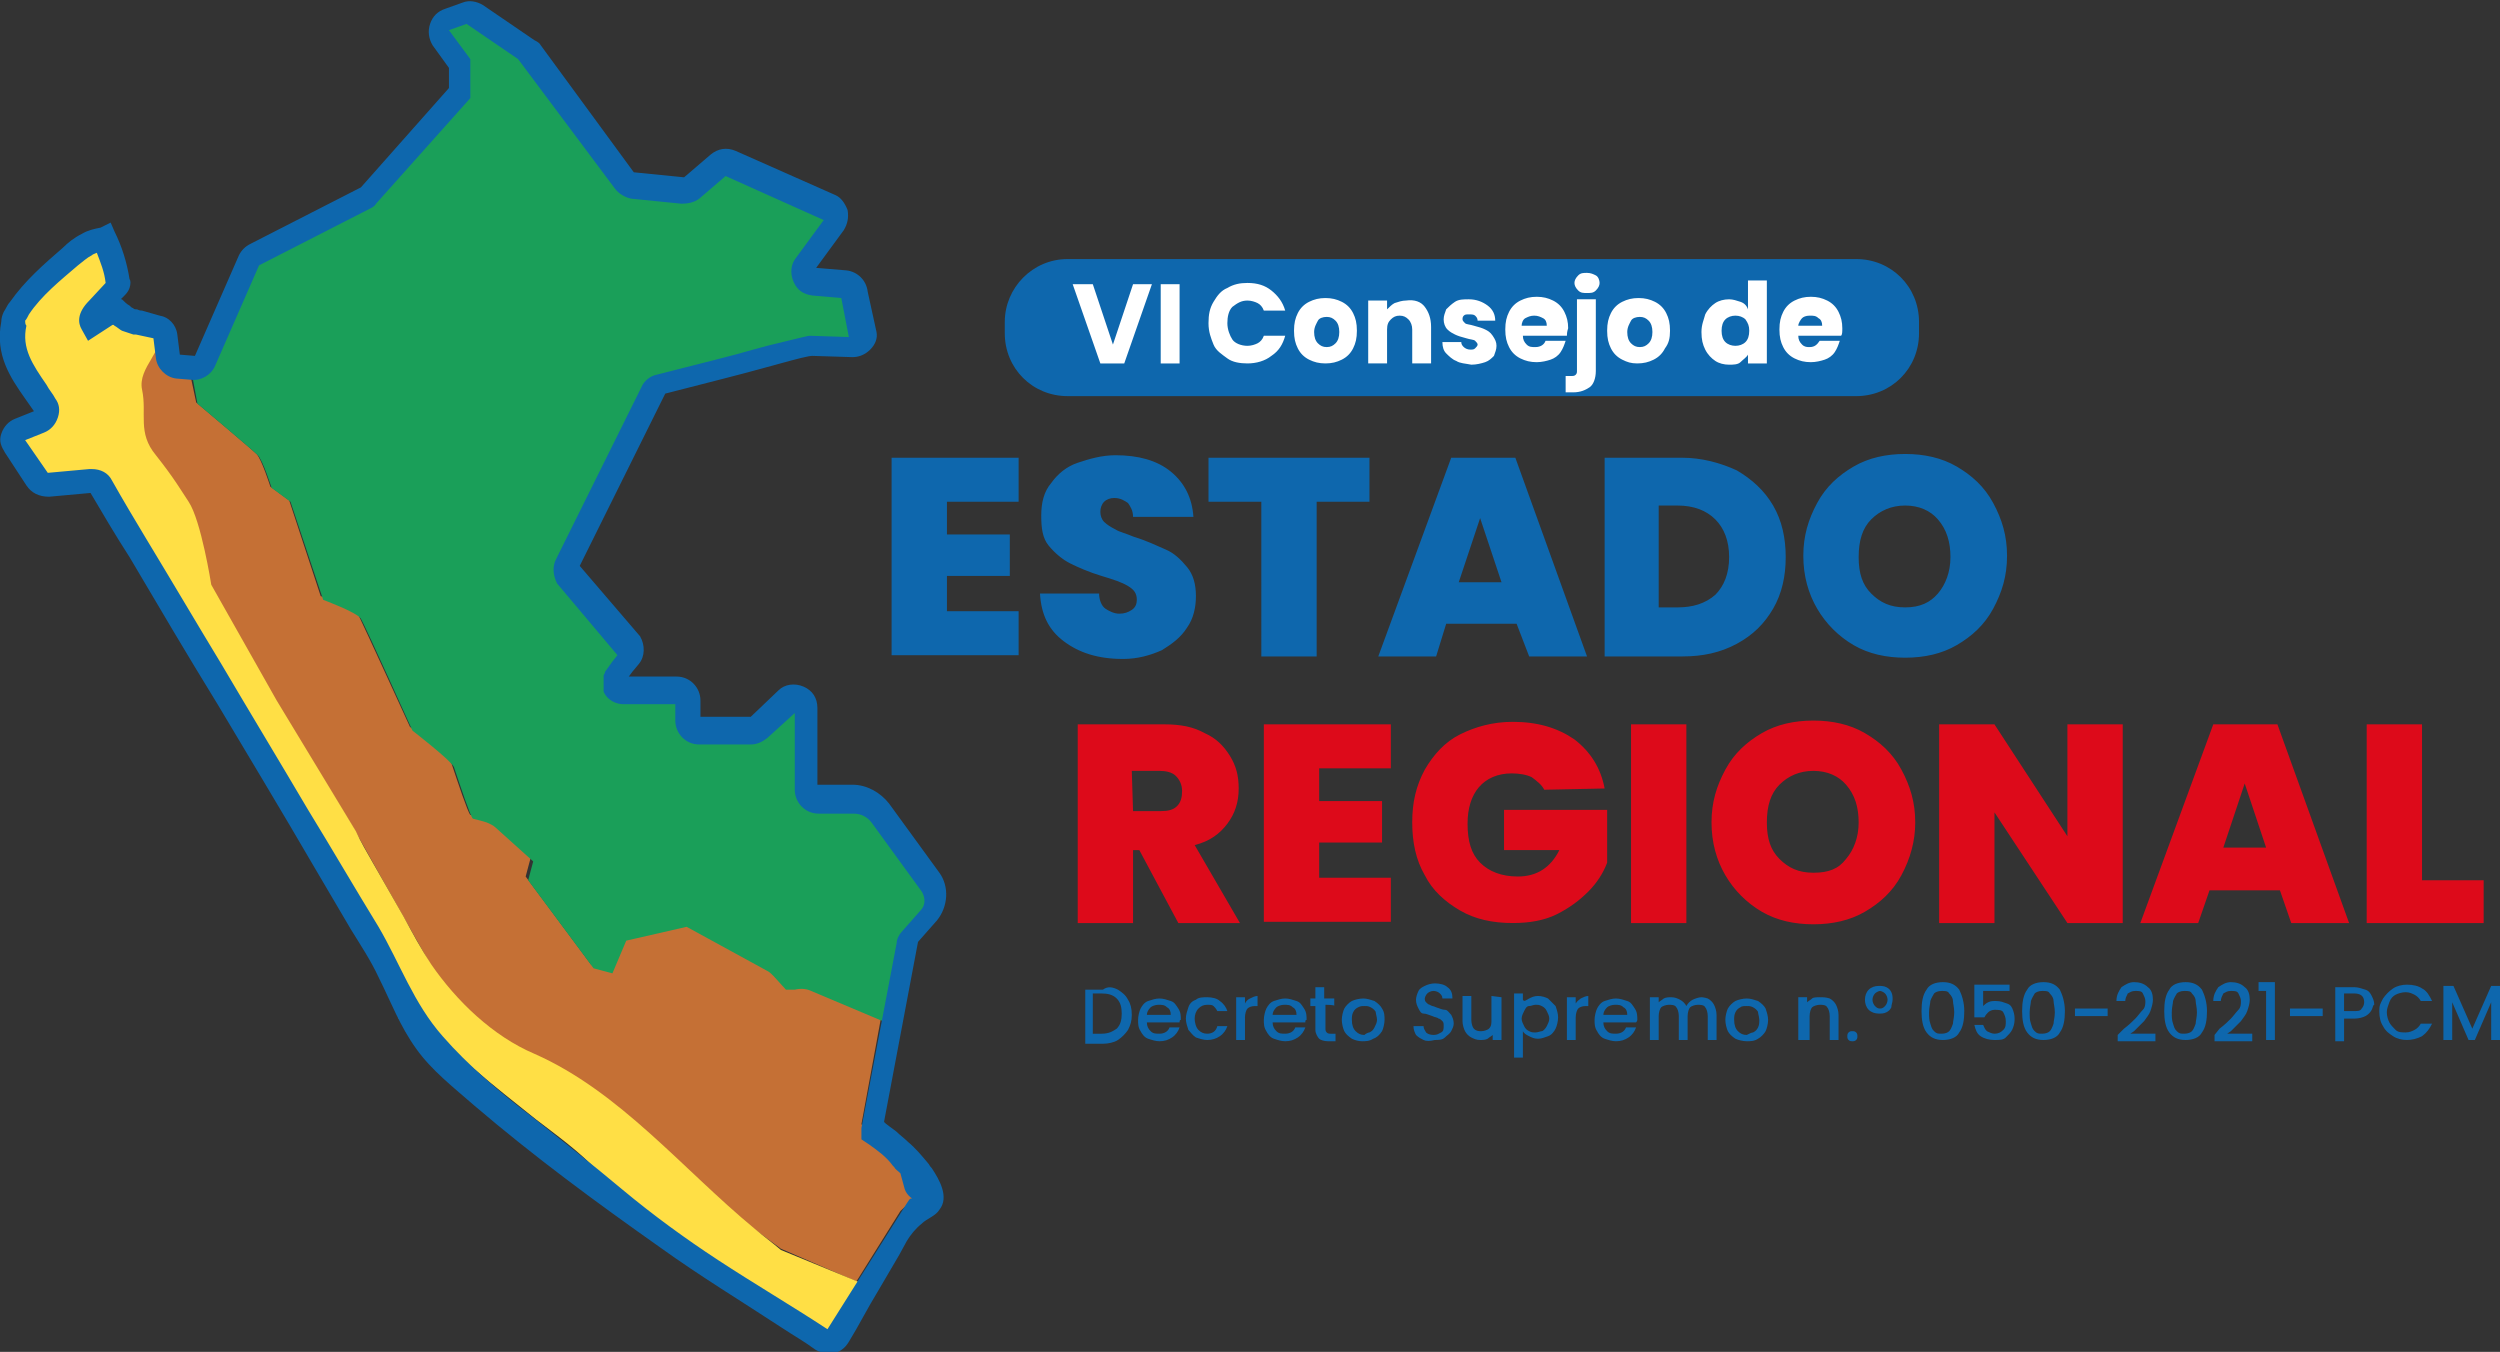
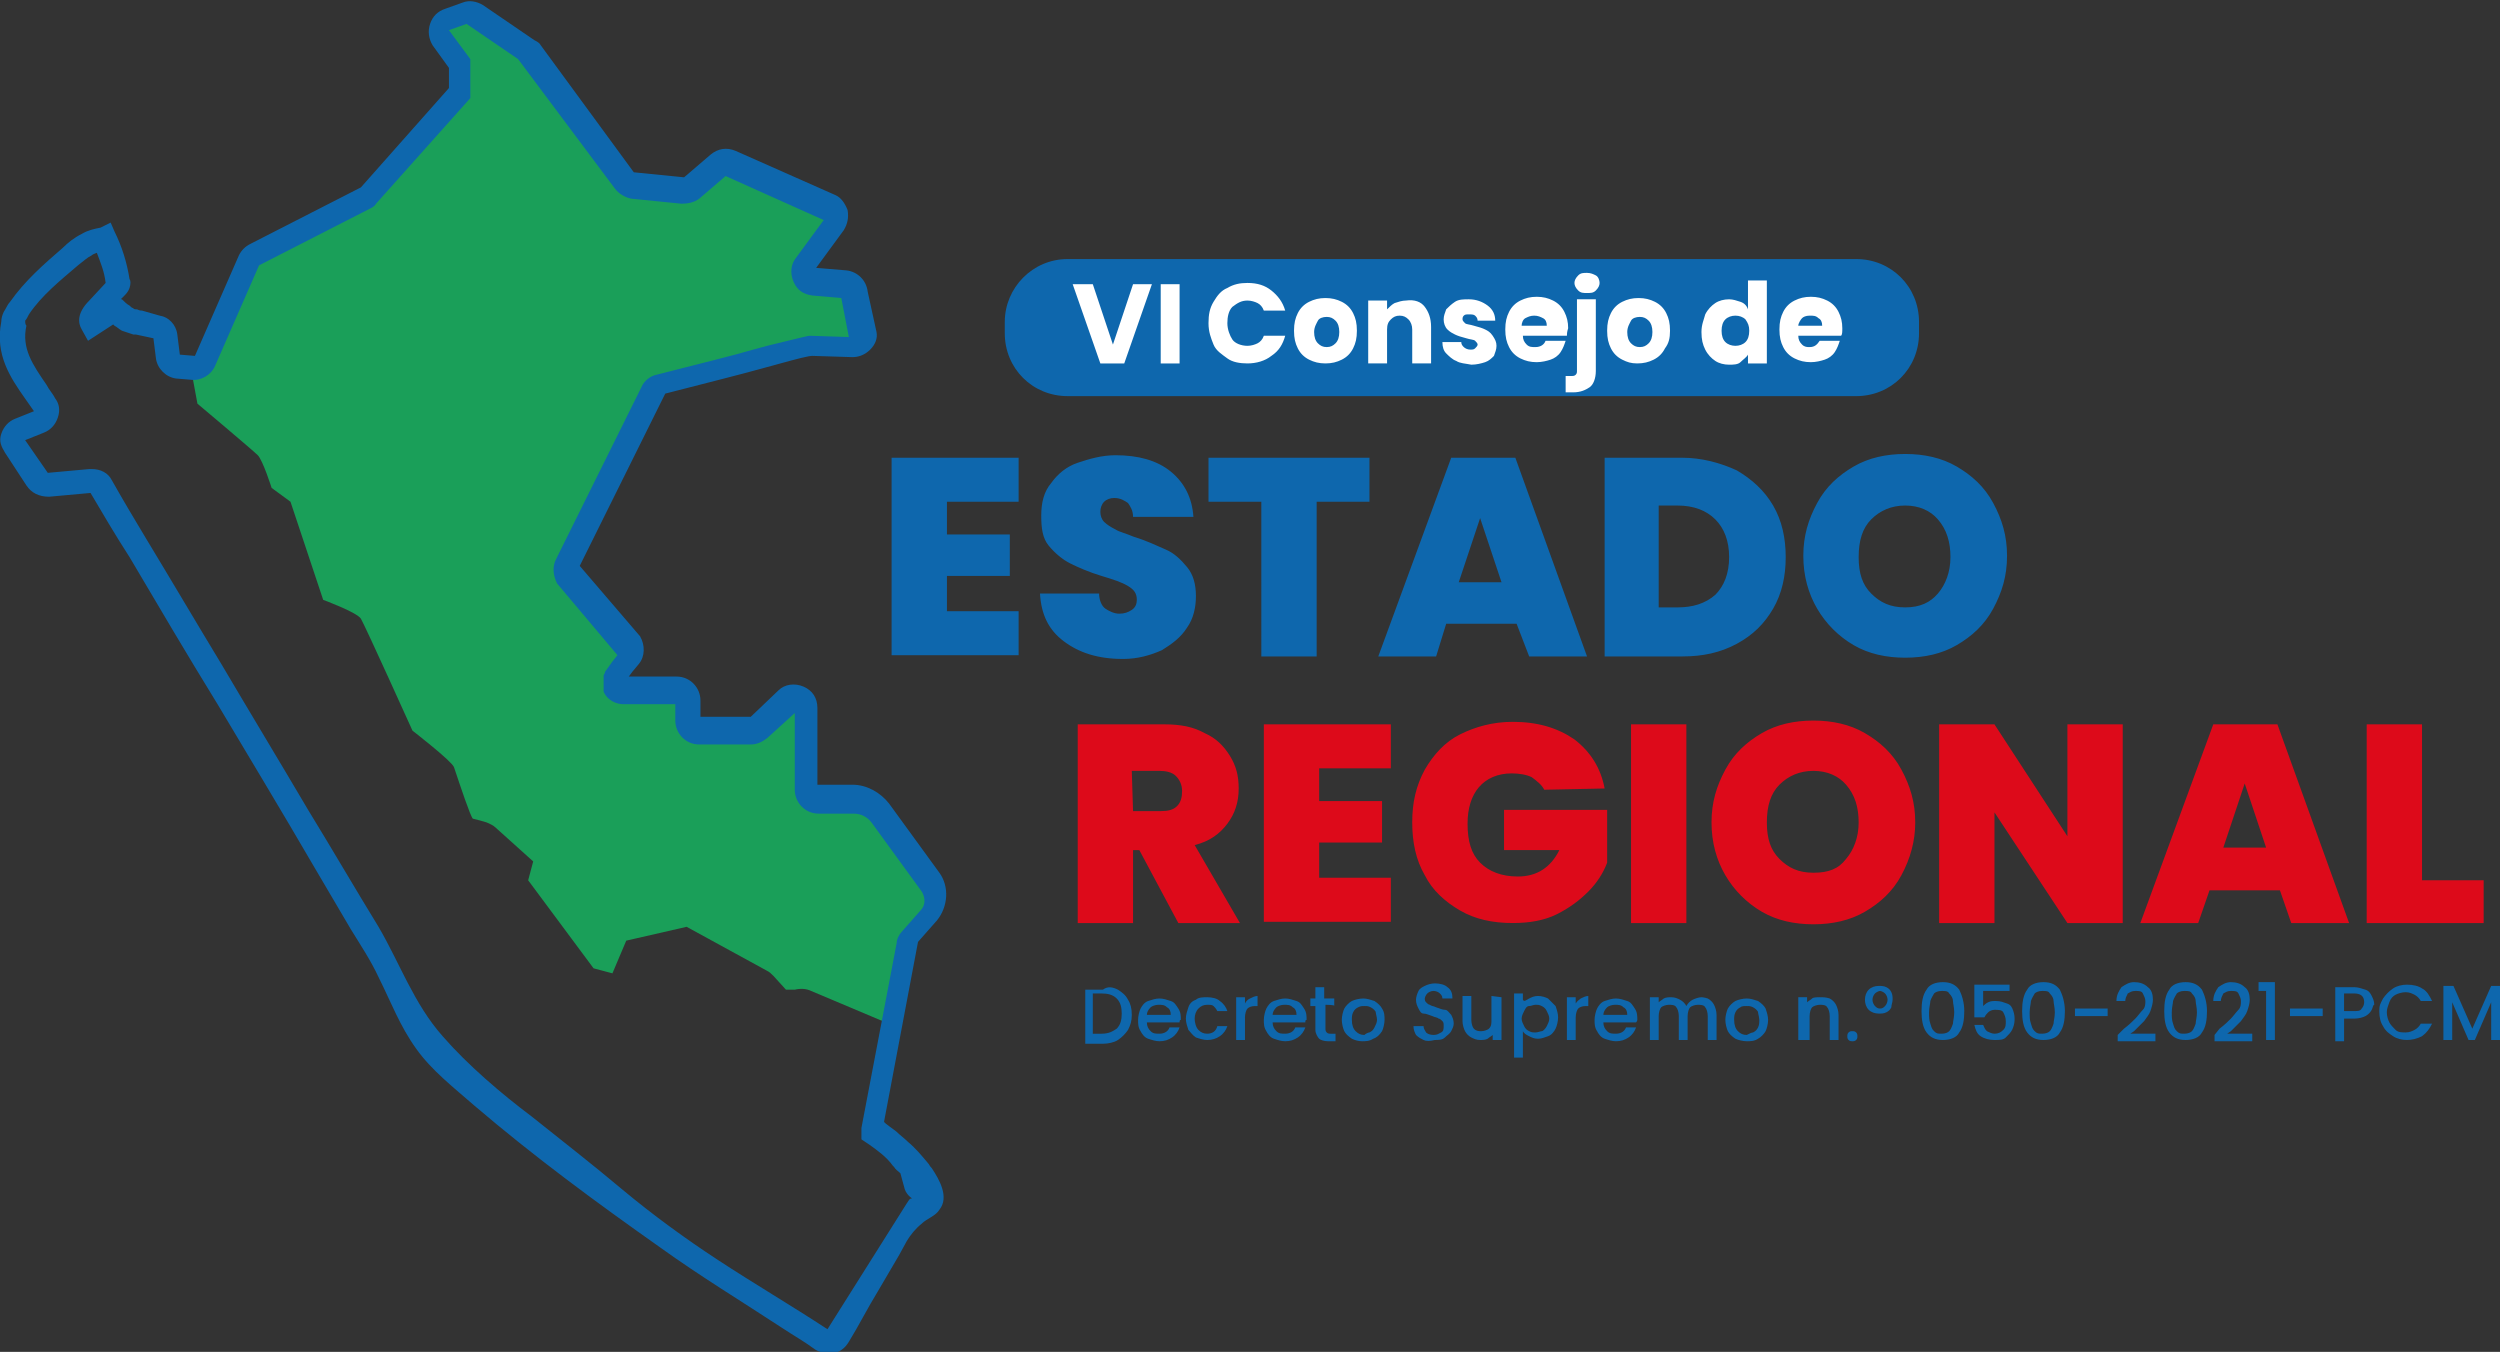
<svg xmlns="http://www.w3.org/2000/svg" version="1.1" id="Capa_1" x="0px" y="0px" viewBox="0 0 198.8 107.5" style="enable-background:new 0 0 198.8 107.5;" xml:space="preserve">
  <rect x="0" y="0" width="198.8" height="107.5" fill="#333333" stroke="none" />
  <style type="text/css">
	.st0{fill:#C57035;}
	.st1{fill:#FFDF45;}
	.st2{fill:#1A9F59;}
	.st3{fill:#0E67AD;}
	.st4{fill:#FFFFFF;}
	.st5{fill:#DD0A1A;}
</style>
  <g>
-     <path class="st0" d="M72.1,92.7l-3.6-3.3l1.6-8.7l-5.9-2.2c-0.4-0.2-0.8-0.2-1.2-0.1l-0.7,0l-1-1.1c-0.1-0.1-0.3-0.3-0.5-0.4   l-6.4-3.5l-4.8,1.1l-1.1,2.6L47,76.7l-5.2-7l0.4-1.5l-3-2.7c-0.2-0.2-0.4-0.3-0.7-0.4c-0.3-0.1-0.7-0.2-1.1-0.3   c-0.2-0.2-1-2.6-1.5-4.1c-0.2-0.5-3.3-2.9-3.3-2.9s-3.7-8.1-4.1-8.9c-0.2-0.5-3-1.5-3-1.5L23,39.8l-1.5-1.1c0,0-0.7-2.2-1.1-2.6   s-4.8-4.1-4.8-4.1l-0.7-3.3l-0.8,0.5L12.5,27c0.2,1.1-1.6,2.4-1.3,4c0.4,1.8-0.4,3.3,1.1,5.2s2,2.8,2.6,3.7c1,1.5,1.8,6.6,1.8,6.6   l5.2,9.2L28.2,66c0,0,3.7,6.6,6.2,11c0.2-0.2,0,1,0.5,1.4c1.9,1.7,2.5,2.6,4.4,4.3c0.9,0.8,3.4,1.7,4.4,2.2   c1.1,0.6,8.2,6.6,8.9,7.3c0.9,0.8,9.5,7.1,9.5,7.1l6,2.6l3.5-5.6l1.7-1.6L72.1,92.7L72.1,92.7z" />
-     <path class="st1" d="M62.1,99.4c-0.7-0.6-1.4-1.1-2.1-1.7C54.3,93,49.3,86.8,42.5,83.8c-3.3-1.4-6.2-4.2-8.2-7.1   c-0.8-1.2-1.5-2.5-2.2-3.8c-0.8-1.4-1.6-2.8-2.4-4.2c-0.5-0.9-1-1.7-1.4-2.6L22,55.7l-5.2-9.2c0,0-0.8-5.1-1.8-6.6   c-0.6-0.9-1.1-1.8-2.6-3.7c-1.5-1.8-0.7-3.3-1.1-5.2c-0.4-1.8,2-3.3,1.1-4.4L9,25.8l-1.7-0.1l2.1-4.3L8.3,19l-4.4,3L1,27l2.1,6.5   l-1.5,0.6l1.3,4l4.2,0.1l4.3,5.4l20.2,35.1l0.1,2.3c0.4-0.4,0.7-0.8,1.1-1.3c0,0.4,0,0.8,0.3,1c1.4,1.6,2.9,3,4.6,4.3   c1.6,1.4,3.3,2.7,4.9,4c1.7,1.3,3.5,2.6,4.9,4.1c0.8,0.9,1.5,1.9,2.5,2.7c-0.4,0-0.8,0-1.3,0L66,106.7l2.9-4.5L62.1,99.4L62.1,99.4   z" />
    <path class="st2" d="M15.7,32.1c0,0,4.4,3.7,4.8,4.1s1.1,2.6,1.1,2.6l1.5,1.1l2.6,7.8c0,0,2.7,1,3,1.5c0.4,0.7,4.1,8.9,4.1,8.9   s3.1,2.4,3.3,2.9c0.5,1.5,1.3,3.9,1.5,4.1c0.4,0.1,0.8,0.2,1.1,0.3c0.2,0.1,0.5,0.2,0.7,0.4l3,2.7l-0.4,1.5l5.2,7l1.5,0.4l1.1-2.6   l4.8-1.1l6.4,3.5c0.2,0.1,0.3,0.2,0.5,0.4l1,1.1l0.7,0c0.4-0.1,0.9-0.1,1.3,0.1l6.4,2.7l1.7-6.9l2.6-3.4l-6-7.7l-4.7,0l-0.3-7.3   l-1.4-0.1l-2.2,2.1l-2.9,0.4L54.8,58l0-3l-5.1-0.2L49,53.6l1-2.4L45,45.1l7.7-14.7l11.9-3.1l3.2,0.1l0.9-1l-1.5-4l-4-0.4l3.1-4.3   L66,16.4l-8.2-3.7L55,14.9l-5.3-0.2L42,4l-4.1-2.8l-2.9,0.8L36.7,5v2.5l-3.5,3.9l-4,4.4l-8.8,4.5l-4.2,9l-1,0.1L15.7,32.1   L15.7,32.1z" />
    <path class="st3" d="M73.8,92.5c-0.5-0.6-1-1.2-1.6-1.7c-0.3-0.3-0.6-0.5-0.9-0.8c-0.1-0.1-1-0.7-1-0.8l2.7-14.3l1.5-1.7   c0.9-1.1,1-2.7,0.2-3.8l-4-5.5c-0.7-0.9-1.8-1.5-2.9-1.5l-2.8,0v-6.1c0-0.8-0.4-1.4-1.1-1.7s-1.5-0.2-2,0.3L59.7,57l-4,0v-1.3   c0-1-0.8-1.9-1.9-1.9H50l0.3-0.4l0.5-0.6c0.5-0.6,0.5-1.5,0.1-2.2L46.1,45l6.8-13.7c3.5-0.9,5.9-1.5,7.7-2l1.1-0.3   c1.8-0.5,2.6-0.7,2.9-0.7l3.2,0.1c0.5,0,1-0.2,1.4-0.6c0.4-0.4,0.6-0.9,0.5-1.4L69,23.2c-0.1-0.9-0.8-1.6-1.7-1.7l-2.4-0.2l2.2-3   c0.3-0.5,0.4-1,0.3-1.6c-0.2-0.5-0.5-1-1-1.2L58.5,12c-0.7-0.3-1.4-0.2-2,0.3l-2.1,1.8l-4-0.4L43,3.6c-0.1-0.2-0.3-0.3-0.5-0.4   l-4.1-2.8c-0.5-0.3-1.1-0.4-1.6-0.2l-1.4,0.5c-0.6,0.2-1,0.6-1.2,1.2c-0.2,0.6-0.1,1.2,0.2,1.7l1.3,1.8V7l-7,7.9l-8.8,4.5   c-0.4,0.2-0.7,0.5-0.9,0.9l-3.5,8l-1.2-0.1l-0.2-1.6c-0.1-0.8-0.7-1.4-1.4-1.5l-1.4-0.4c-0.1,0-0.2,0-0.4-0.1c-0.1,0-0.3,0-0.3-0.1   c-0.1,0-0.2-0.1-0.3-0.2c-0.2-0.1-0.4-0.3-0.6-0.5c0,0,0,0-0.1,0l0.3-0.3c0.1-0.1,0.3-0.3,0.4-0.6c0.1-0.3,0.1-0.6,0-0.7   c-0.2-1.3-0.6-2.6-1.2-3.8l-0.3-0.7L8,18.1c-0.5,0.1-1,0.2-1.5,0.5c-0.6,0.3-1.1,0.7-1.5,1.1c-1.5,1.3-3,2.6-4.2,4.3   c-0.2,0.2-0.3,0.5-0.5,0.8c-0.1,0.2-0.2,0.5-0.2,0.8c-0.5,2.6,0.7,4.4,1.9,6.1c0.2,0.3,0.5,0.7,0.7,1l-1.5,0.6   c-0.5,0.2-0.9,0.6-1.1,1.2S0.1,35.5,0.4,36l1.7,2.6c0.4,0.6,1,0.9,1.8,0.9l3.3-0.3c1,1.7,2,3.4,3.1,5.1c2.3,3.9,4.6,7.8,7,11.7   c2.5,4.2,5.1,8.5,7.6,12.8c1,1.7,2,3.4,3,5.1c0.8,1.3,1.6,2.5,2.2,3.8c1,2,1.7,3.9,3,5.7c1.2,1.7,3,3.1,4.6,4.5   c4.8,4.1,9.7,7.7,14.8,11.3c3.2,2.3,6.5,4.3,9.7,6.4c0.9,0.6,1.8,1.1,2.6,1.7c0.3,0.2,0.7,0.3,1.1,0.3c0.1,0,0.3,0,0.4,0   c0.5-0.1,0.9-0.4,1.2-0.9c0.8-1.3,1.5-2.7,2.3-4c0.6-1,1.1-1.9,1.7-2.9c0.2-0.4,0.4-0.7,0.6-1.1c0.3-0.5,0.7-1,1.2-1.4   c0.4-0.4,1.1-0.6,1.4-1.1c0.8-1,0-2.4-0.6-3.3C73.9,92.7,73.9,92.6,73.8,92.5L73.8,92.5z M72.3,95.4l-0.2,0.3l-6.3,10   c-2.9-1.9-5.8-3.6-8.7-5.5c-2.6-1.7-5.2-3.6-7.6-5.6c-2.5-2.1-4.7-3.8-7.2-5.8c-2.4-1.8-5.1-4.1-7.1-6.4c-2.3-2.6-3.4-5.8-5.1-8.7   c-1.9-3.1-3.7-6.2-5.6-9.3c-2.3-3.9-4.6-7.7-6.9-11.6c-2-3.3-4-6.7-6-10c-0.9-1.5-1.8-3-2.7-4.6c-0.3-0.6-0.9-0.9-1.6-0.9   c-0.1,0-0.1,0-0.2,0l-3.3,0.3L2,35l1.5-0.6c0.5-0.2,0.9-0.6,1.1-1.2s0.1-1.1-0.2-1.5c-0.2-0.4-0.5-0.7-0.7-1.1   c-1.1-1.6-2-2.9-1.6-4.7C2,25.8,2,25.6,2,25.5c0.1-0.1,0.2-0.3,0.3-0.5c1-1.5,2.5-2.7,3.9-3.9c0.4-0.3,0.7-0.6,1.1-0.8   c0.1-0.1,0.2-0.1,0.4-0.2c0.3,0.8,0.6,1.5,0.7,2.4l-1.3,1.4c-1,1-0.9,1.8-0.6,2.3l0.5,0.9l2-1.3c0,0,0.1,0.1,0.1,0.1   c0.2,0.1,0.4,0.3,0.6,0.4c0.3,0.1,0.6,0.2,0.9,0.3c0.1,0,0.2,0,0.2,0l1.4,0.3l0.2,1.6c0.1,0.8,0.8,1.5,1.6,1.6l1.2,0.1   c0.8,0.1,1.6-0.4,1.9-1.1l3.5-8l8.8-4.5c0.2-0.1,0.4-0.2,0.5-0.4l7.5-8.4V4.7l-1.7-2.3l1.4-0.5l4.1,2.8L48.9,15   c0.3,0.4,0.8,0.7,1.3,0.8l4,0.4c0.5,0,1-0.1,1.4-0.4l2.1-1.8l7.8,3.5l-2.2,3c-0.4,0.5-0.5,1.2-0.2,1.9s0.8,1,1.5,1.1l2.3,0.2   l0.6,3.1l-3.1-0.1c-0.2,0-1.3,0.3-3.4,0.8l-1.1,0.3c-1.7,0.5-4.2,1.1-7.7,2c-0.5,0.1-1,0.5-1.2,1l-6.8,13.7   c-0.3,0.6-0.2,1.3,0.1,1.9l4.8,5.7l-0.4,0.5l-0.5,0.7c0,0-0.1,0.1-0.1,0.2l-0.1,0.2v1.3l0.1,0.2c0.3,0.5,0.9,0.8,1.5,0.8l4.1,0v1.3   c0,1,0.8,1.9,1.9,1.9h4.1c0.5,0,0.9-0.2,1.3-0.5l1.1-1l1.1-1v6.1c0,1,0.8,1.9,1.9,1.9h2.8c0.6,0,1.1,0.3,1.4,0.7l4,5.5   c0.3,0.5,0.3,1.1-0.1,1.5l-1.5,1.7c-0.2,0.2-0.4,0.6-0.4,0.9l-2.8,14.7c0,0.1,0,0.3,0,0.4l0,0.5l0.6,0.4c0.7,0.5,1.4,1,1.9,1.7   l0.1,0.1c0.1,0.2,0.3,0.3,0.5,0.5l0.3,1.1c0.1,0.5,0.5,0.9,1,1.1C72.5,95.2,72.4,95.3,72.3,95.4L72.3,95.4z" />
  </g>
  <path class="st3" d="M75.3,39.9v2.6h5v3.3h-5v2.8H81v3.5H70.9V36.4H81v3.5L75.3,39.9L75.3,39.9z M84.6,51c-1.2-0.9-1.8-2.1-1.9-3.8  h4.7c0,0.5,0.2,1,0.5,1.2s0.7,0.4,1.1,0.4c0.4,0,0.7-0.1,1-0.3c0.3-0.2,0.4-0.5,0.4-0.8c0-0.5-0.2-0.8-0.7-1.1s-1.1-0.5-2.1-0.8  c-1-0.3-1.9-0.7-2.5-1c-0.6-0.3-1.2-0.8-1.7-1.4S82.8,42,82.8,41s0.2-1.9,0.8-2.6c0.5-0.7,1.2-1.3,2.1-1.6s1.9-0.6,3-0.6  c1.8,0,3.3,0.4,4.4,1.3c1.1,0.9,1.7,2.1,1.8,3.6h-4.8c0-0.5-0.2-0.8-0.4-1.1c-0.3-0.2-0.6-0.4-1.1-0.4c-0.3,0-0.6,0.1-0.8,0.3  s-0.3,0.5-0.3,0.8c0,0.3,0.1,0.6,0.3,0.8s0.5,0.4,0.9,0.6c0.3,0.2,0.8,0.3,1.5,0.6c1,0.3,1.8,0.7,2.5,1s1.2,0.8,1.7,1.4  s0.7,1.4,0.7,2.3s-0.2,1.8-0.7,2.5c-0.5,0.8-1.2,1.3-2,1.8c-0.9,0.4-1.9,0.7-3.1,0.7C87.3,52.4,85.8,51.9,84.6,51z M108.9,36.4v3.5  h-4.2v12.3h-4.4V39.9h-4.2v-3.5H108.9L108.9,36.4z M120.6,49.6H115l-0.8,2.6h-4.6l5.8-15.8h5.1l5.7,15.8h-4.6L120.6,49.6L120.6,49.6  z M119.4,46.3l-1.7-5.1l-1.7,5.1H119.4z M138.1,37.4c1.2,0.7,2.2,1.6,2.9,2.8s1,2.6,1,4.1s-0.3,2.9-1,4.1c-0.7,1.2-1.6,2.1-2.9,2.8  s-2.7,1-4.3,1h-6.2V36.4h6.2C135.3,36.4,136.8,36.8,138.1,37.4L138.1,37.4z M136.4,47.3c0.7-0.7,1.1-1.7,1.1-3s-0.4-2.3-1.1-3  c-0.7-0.7-1.7-1.1-3-1.1h-1.5v8.1h1.5C134.6,48.3,135.6,48,136.4,47.3z M147.4,51.3c-1.2-0.7-2.2-1.7-2.9-2.9s-1.1-2.6-1.1-4.2  s0.4-2.9,1.1-4.2s1.7-2.2,2.9-2.9c1.2-0.7,2.6-1,4.1-1s2.9,0.3,4.1,1s2.2,1.6,2.9,2.9s1.1,2.6,1.1,4.2s-0.4,2.9-1.1,4.2  s-1.7,2.2-2.9,2.9s-2.6,1-4.1,1S148.6,52,147.4,51.3z M154.1,47.2c0.6-0.7,1-1.7,1-2.9s-0.3-2.2-1-3c-0.6-0.7-1.5-1.1-2.6-1.1  s-2,0.4-2.7,1.1s-1,1.7-1,3s0.3,2.2,1,2.9s1.5,1.1,2.7,1.1S153.5,47.9,154.1,47.2L154.1,47.2z" />
  <path class="st3" d="M88.9,78.7c0.3,0.2,0.6,0.4,0.8,0.8c0.2,0.3,0.3,0.7,0.3,1.2s-0.1,0.8-0.3,1.2c-0.2,0.3-0.5,0.6-0.8,0.8  c-0.3,0.2-0.8,0.3-1.2,0.3h-1.4v-4.3h1.4C88.1,78.4,88.5,78.5,88.9,78.7z M88.8,81.8c0.3-0.3,0.4-0.7,0.4-1.2s-0.1-0.9-0.4-1.2  c-0.3-0.3-0.7-0.4-1.2-0.4h-0.7v3.2h0.7C88.2,82.2,88.5,82,88.8,81.8z M93.8,81.3h-2.6c0,0.3,0.1,0.5,0.3,0.7  c0.2,0.2,0.4,0.2,0.7,0.2c0.4,0,0.7-0.2,0.8-0.5h0.8c-0.1,0.3-0.3,0.6-0.6,0.8s-0.6,0.3-1,0.3c-0.3,0-0.6-0.1-0.9-0.2  s-0.5-0.4-0.6-0.6c-0.2-0.3-0.2-0.6-0.2-0.9s0.1-0.7,0.2-0.9s0.3-0.5,0.6-0.6s0.6-0.2,0.9-0.2s0.6,0.1,0.9,0.2s0.4,0.3,0.6,0.6  s0.2,0.6,0.2,0.9C93.8,81.1,93.8,81.2,93.8,81.3L93.8,81.3z M93.1,80.7c0-0.3-0.1-0.5-0.3-0.6c-0.2-0.2-0.4-0.2-0.7-0.2  c-0.2,0-0.5,0.1-0.6,0.2c-0.2,0.2-0.3,0.4-0.3,0.6L93.1,80.7L93.1,80.7z M94.5,80.1c0.1-0.3,0.3-0.5,0.6-0.6  c0.2-0.2,0.6-0.2,0.9-0.2c0.4,0,0.8,0.1,1,0.3c0.3,0.2,0.5,0.5,0.6,0.8h-0.8c-0.1-0.2-0.2-0.3-0.3-0.4s-0.3-0.1-0.5-0.1  c-0.3,0-0.5,0.1-0.7,0.3S95,80.7,95,81s0.1,0.7,0.3,0.9c0.2,0.2,0.4,0.3,0.7,0.3c0.4,0,0.7-0.2,0.8-0.6h0.8  c-0.1,0.3-0.3,0.6-0.6,0.8c-0.3,0.2-0.6,0.3-1,0.3c-0.3,0-0.6-0.1-0.9-0.2c-0.3-0.2-0.4-0.4-0.6-0.6c-0.1-0.3-0.2-0.6-0.2-0.9  S94.4,80.4,94.5,80.1L94.5,80.1z M99.4,79.4c0.2-0.1,0.4-0.2,0.6-0.2V80h-0.2c-0.3,0-0.5,0.1-0.6,0.2S99,80.6,99,80.9v1.8h-0.7v-3.4  H99v0.5C99.1,79.6,99.2,79.5,99.4,79.4z M103.8,81.3h-2.6c0,0.3,0.1,0.5,0.3,0.7c0.2,0.2,0.4,0.2,0.7,0.2c0.4,0,0.7-0.2,0.8-0.5h0.8  c-0.1,0.3-0.3,0.6-0.6,0.8c-0.3,0.2-0.6,0.3-1,0.3c-0.3,0-0.6-0.1-0.9-0.2s-0.5-0.4-0.6-0.6c-0.2-0.3-0.2-0.6-0.2-0.9  s0.1-0.7,0.2-0.9s0.3-0.5,0.6-0.6s0.6-0.2,0.9-0.2s0.6,0.1,0.9,0.2s0.4,0.3,0.6,0.6s0.2,0.6,0.2,0.9  C103.8,81.1,103.8,81.2,103.8,81.3L103.8,81.3z M103.1,80.7c0-0.3-0.1-0.5-0.3-0.6c-0.2-0.2-0.4-0.2-0.7-0.2c-0.2,0-0.5,0.1-0.6,0.2  c-0.2,0.2-0.3,0.4-0.3,0.6L103.1,80.7L103.1,80.7z M105.4,79.9v1.9c0,0.1,0,0.2,0.1,0.3s0.2,0.1,0.3,0.1h0.4v0.6h-0.6  c-0.3,0-0.6-0.1-0.7-0.2s-0.3-0.4-0.3-0.7v-1.9h-0.4v-0.6h0.4v-0.9h0.7v0.9h0.8v0.6C106.2,79.9,105.4,79.9,105.4,79.9z M107.5,82.6  c-0.3-0.2-0.5-0.4-0.6-0.6s-0.2-0.6-0.2-0.9s0.1-0.7,0.2-0.9s0.4-0.5,0.6-0.6s0.6-0.2,0.9-0.2s0.6,0.1,0.9,0.2  c0.3,0.2,0.5,0.4,0.6,0.6c0.2,0.3,0.2,0.6,0.2,0.9s-0.1,0.7-0.2,0.9c-0.2,0.3-0.4,0.5-0.7,0.6c-0.3,0.2-0.6,0.2-0.9,0.2  S107.7,82.7,107.5,82.6L107.5,82.6z M108.9,82.1c0.2-0.1,0.3-0.2,0.4-0.4c0.1-0.2,0.2-0.4,0.2-0.6s-0.1-0.5-0.1-0.6  s-0.2-0.3-0.4-0.4s-0.3-0.1-0.5-0.1s-0.3,0-0.5,0.1s-0.3,0.2-0.4,0.4s-0.1,0.4-0.1,0.6c0,0.4,0.1,0.7,0.3,0.9  c0.2,0.2,0.4,0.3,0.7,0.3C108.6,82.2,108.8,82.1,108.9,82.1L108.9,82.1z M113.2,82.7c-0.2-0.1-0.4-0.2-0.6-0.4  c-0.1-0.2-0.2-0.4-0.2-0.7h0.8c0,0.2,0.1,0.3,0.2,0.5c0.1,0.1,0.3,0.2,0.6,0.2s0.4-0.1,0.6-0.2s0.2-0.3,0.2-0.5c0-0.2,0-0.3-0.1-0.4  c-0.1-0.1-0.2-0.2-0.3-0.2c-0.1-0.1-0.3-0.1-0.5-0.2c-0.3-0.1-0.5-0.2-0.7-0.2s-0.3-0.2-0.4-0.4c-0.1-0.2-0.2-0.4-0.2-0.7  c0-0.2,0.1-0.5,0.2-0.7c0.1-0.2,0.3-0.3,0.5-0.4c0.2-0.1,0.5-0.2,0.8-0.2c0.4,0,0.8,0.1,1,0.3c0.3,0.2,0.4,0.5,0.4,0.9h-0.8  c0-0.2-0.1-0.3-0.2-0.4c-0.1-0.1-0.3-0.2-0.5-0.2c-0.2,0-0.4,0.1-0.5,0.2c-0.1,0.1-0.2,0.3-0.2,0.4c0,0.1,0,0.2,0.1,0.3  c0.1,0.1,0.2,0.2,0.3,0.2c0.1,0.1,0.3,0.1,0.5,0.2c0.3,0.1,0.5,0.2,0.7,0.2s0.3,0.2,0.5,0.4c0.1,0.2,0.2,0.4,0.2,0.7  c0,0.2-0.1,0.4-0.2,0.6s-0.3,0.3-0.5,0.5s-0.5,0.2-0.8,0.2C113.7,82.8,113.4,82.8,113.2,82.7L113.2,82.7z M119.4,79.3v3.4h-0.7v-0.4  c-0.1,0.1-0.3,0.2-0.4,0.3c-0.2,0.1-0.4,0.1-0.6,0.1c-0.3,0-0.5-0.1-0.7-0.2s-0.4-0.3-0.5-0.5c-0.1-0.2-0.2-0.5-0.2-0.8v-2h0.7v1.9  c0,0.3,0.1,0.6,0.2,0.7c0.2,0.2,0.4,0.2,0.6,0.2s0.5-0.1,0.6-0.2c0.2-0.2,0.2-0.4,0.2-0.7v-1.9L119.4,79.3L119.4,79.3z M121.6,79.4  c0.2-0.1,0.4-0.2,0.7-0.2c0.3,0,0.6,0.1,0.8,0.2c0.2,0.2,0.4,0.4,0.6,0.6c0.1,0.3,0.2,0.6,0.2,0.9s-0.1,0.7-0.2,0.9  s-0.3,0.5-0.6,0.6s-0.5,0.2-0.8,0.2c-0.3,0-0.5-0.1-0.7-0.2s-0.4-0.2-0.5-0.4v2.1h-0.7v-5.1h0.7v0.5  C121.2,79.7,121.4,79.5,121.6,79.4z M123,80.4c-0.1-0.2-0.2-0.3-0.4-0.4s-0.3-0.1-0.5-0.1s-0.3,0.1-0.5,0.1s-0.3,0.2-0.4,0.4  c-0.1,0.2-0.2,0.4-0.2,0.6s0.1,0.4,0.2,0.6c0.1,0.2,0.2,0.3,0.4,0.4c0.2,0.1,0.3,0.1,0.5,0.1s0.4-0.1,0.5-0.1s0.3-0.2,0.4-0.4  s0.2-0.4,0.2-0.6S123.1,80.6,123,80.4L123,80.4z M125.7,79.4c0.2-0.1,0.4-0.2,0.6-0.2V80h-0.2c-0.3,0-0.5,0.1-0.6,0.2  s-0.2,0.4-0.2,0.7v1.8h-0.7v-3.4h0.7v0.5C125.4,79.6,125.6,79.5,125.7,79.4z M130.1,81.3h-2.6c0,0.3,0.1,0.5,0.3,0.7  c0.2,0.2,0.4,0.2,0.7,0.2c0.4,0,0.7-0.2,0.8-0.5h0.8c-0.1,0.3-0.3,0.6-0.6,0.8c-0.3,0.2-0.6,0.3-1,0.3c-0.3,0-0.6-0.1-0.9-0.2  s-0.5-0.4-0.6-0.6c-0.2-0.3-0.2-0.6-0.2-0.9s0.1-0.7,0.2-0.9s0.3-0.5,0.6-0.6s0.6-0.2,0.9-0.2s0.6,0.1,0.9,0.2s0.4,0.3,0.6,0.6  s0.2,0.6,0.2,0.9C130.2,81.1,130.2,81.2,130.1,81.3L130.1,81.3z M129.4,80.7c0-0.3-0.1-0.5-0.3-0.6c-0.2-0.2-0.4-0.2-0.7-0.2  c-0.2,0-0.5,0.1-0.6,0.2c-0.2,0.2-0.3,0.4-0.3,0.6L129.4,80.7L129.4,80.7z M135.8,79.4c0.2,0.1,0.4,0.3,0.5,0.5  c0.1,0.2,0.2,0.5,0.2,0.8v2h-0.7v-1.9c0-0.3-0.1-0.6-0.2-0.7c-0.1-0.2-0.4-0.2-0.6-0.2s-0.5,0.1-0.6,0.2s-0.2,0.4-0.2,0.7v1.9h-0.7  v-1.9c0-0.3-0.1-0.6-0.2-0.7c-0.1-0.2-0.4-0.2-0.6-0.2s-0.5,0.1-0.6,0.2s-0.2,0.4-0.2,0.7v1.9h-0.7v-3.4h0.7v0.4  c0.1-0.1,0.3-0.2,0.4-0.3c0.2-0.1,0.4-0.1,0.6-0.1c0.3,0,0.5,0.1,0.7,0.2s0.4,0.3,0.5,0.5c0.1-0.2,0.3-0.4,0.5-0.5  c0.2-0.1,0.5-0.2,0.7-0.2C135.3,79.3,135.5,79.3,135.8,79.4L135.8,79.4z M138,82.6c-0.3-0.2-0.5-0.4-0.6-0.6s-0.2-0.6-0.2-0.9  s0.1-0.7,0.2-0.9s0.4-0.5,0.6-0.6s0.6-0.2,0.9-0.2s0.6,0.1,0.9,0.2c0.3,0.2,0.5,0.4,0.6,0.6c0.1,0.3,0.2,0.6,0.2,0.9  s-0.1,0.7-0.2,0.9s-0.4,0.5-0.6,0.6c-0.3,0.2-0.6,0.2-0.9,0.2S138.2,82.7,138,82.6L138,82.6z M139.4,82.1c0.2-0.1,0.3-0.2,0.4-0.4  c0.1-0.2,0.1-0.4,0.1-0.6s-0.1-0.5-0.1-0.6s-0.2-0.3-0.4-0.4s-0.3-0.1-0.5-0.1s-0.4,0-0.5,0.1c-0.2,0.1-0.3,0.2-0.4,0.4  s-0.1,0.4-0.1,0.6c0,0.4,0.1,0.7,0.3,0.9c0.2,0.2,0.4,0.3,0.7,0.3C139.1,82.2,139.3,82.1,139.4,82.1L139.4,82.1z M145.5,79.4  c0.2,0.1,0.4,0.3,0.5,0.5s0.2,0.5,0.2,0.8v2h-0.7v-1.9c0-0.3-0.1-0.6-0.2-0.7c-0.1-0.2-0.4-0.2-0.6-0.2s-0.5,0.1-0.6,0.2  s-0.2,0.4-0.2,0.7v1.9H143v-3.4h0.7v0.4c0.1-0.1,0.3-0.2,0.4-0.3s0.4-0.1,0.6-0.1C145,79.3,145.2,79.3,145.5,79.4L145.5,79.4z   M147,82.7c-0.1-0.1-0.1-0.2-0.1-0.3s0-0.2,0.1-0.3s0.2-0.1,0.3-0.1s0.2,0,0.3,0.1s0.1,0.2,0.1,0.3s0,0.2-0.1,0.3s-0.2,0.1-0.3,0.1  S147.1,82.8,147,82.7z M148.6,78.7c0.2-0.2,0.5-0.3,0.8-0.3c0.2,0,0.4,0,0.6,0.1s0.3,0.2,0.4,0.4s0.1,0.4,0.1,0.6s-0.1,0.4-0.1,0.6  c-0.1,0.2-0.2,0.3-0.4,0.4s-0.4,0.1-0.6,0.1c-0.3,0-0.6-0.1-0.8-0.3c-0.2-0.2-0.3-0.5-0.3-0.8S148.4,78.9,148.6,78.7L148.6,78.7z   M149.9,79c-0.1-0.1-0.3-0.2-0.4-0.2s-0.3,0.1-0.4,0.2c-0.1,0.1-0.2,0.3-0.2,0.5s0.1,0.4,0.2,0.5s0.2,0.2,0.4,0.2s0.3-0.1,0.4-0.2  s0.2-0.3,0.2-0.5S150,79.1,149.9,79L149.9,79z M153.2,78.7c0.2-0.4,0.7-0.6,1.3-0.6s1,0.2,1.3,0.6c0.2,0.4,0.4,1,0.4,1.7  s-0.1,1.3-0.4,1.7c-0.2,0.4-0.7,0.6-1.3,0.6s-1-0.2-1.3-0.6s-0.4-1-0.4-1.7S152.9,79.1,153.2,78.7z M155.3,79.6  c0-0.2-0.1-0.4-0.3-0.6c-0.1-0.2-0.3-0.2-0.6-0.2s-0.5,0.1-0.6,0.2c-0.1,0.2-0.2,0.3-0.3,0.6c0,0.2-0.1,0.5-0.1,0.9s0,0.6,0.1,0.9  s0.1,0.4,0.3,0.6s0.3,0.2,0.6,0.2s0.5-0.1,0.6-0.2s0.2-0.3,0.3-0.6c0-0.2,0.1-0.5,0.1-0.9S155.3,79.8,155.3,79.6L155.3,79.6z   M159.8,78.8h-2.1v1.2c0.1-0.1,0.2-0.2,0.4-0.3s0.4-0.1,0.6-0.1c0.4,0,0.6,0.1,0.9,0.2s0.4,0.3,0.5,0.6s0.1,0.5,0.1,0.7  c0,0.3-0.1,0.6-0.2,0.8s-0.3,0.4-0.5,0.6s-0.5,0.2-0.9,0.2c-0.4,0-0.8-0.1-1.1-0.3c-0.3-0.2-0.4-0.5-0.5-0.9h0.7  c0.1,0.2,0.1,0.3,0.3,0.5c0.2,0.1,0.4,0.2,0.6,0.2c0.3,0,0.5-0.1,0.7-0.3s0.2-0.4,0.2-0.7s-0.1-0.5-0.2-0.7s-0.4-0.2-0.7-0.2  c-0.2,0-0.4,0.1-0.5,0.2s-0.2,0.2-0.3,0.4H157v-2.6h2.8L159.8,78.8L159.8,78.8z M161.2,78.7c0.2-0.4,0.7-0.6,1.3-0.6s1,0.2,1.3,0.6  c0.2,0.4,0.4,1,0.4,1.7s-0.1,1.3-0.4,1.7c-0.2,0.4-0.7,0.6-1.3,0.6s-1-0.2-1.3-0.6s-0.4-1-0.4-1.7S160.9,79.1,161.2,78.7z   M163.3,79.6c0-0.2-0.1-0.4-0.3-0.6c-0.1-0.2-0.3-0.2-0.6-0.2s-0.5,0.1-0.6,0.2c-0.1,0.2-0.2,0.3-0.3,0.6c0,0.2-0.1,0.5-0.1,0.9  s0,0.6,0.1,0.9s0.1,0.4,0.3,0.6s0.3,0.2,0.6,0.2s0.5-0.1,0.6-0.2s0.2-0.3,0.3-0.6c0-0.2,0.1-0.5,0.1-0.9S163.3,79.8,163.3,79.6  L163.3,79.6z M167.6,80.2v0.6H165v-0.6H167.6z M168.9,81.8c0.4-0.3,0.7-0.6,0.9-0.8s0.4-0.5,0.6-0.7s0.2-0.5,0.2-0.7  s-0.1-0.4-0.2-0.6s-0.3-0.2-0.6-0.2s-0.4,0.1-0.6,0.2c-0.1,0.2-0.2,0.4-0.2,0.6h-0.7c0-0.5,0.2-0.8,0.4-1.1c0.3-0.2,0.6-0.4,1-0.4  c0.4,0,0.8,0.1,1.1,0.4c0.3,0.2,0.4,0.6,0.4,1c0,0.3-0.1,0.6-0.2,0.9c-0.1,0.3-0.3,0.5-0.5,0.8c-0.2,0.2-0.5,0.5-0.8,0.8l-0.3,0.2h2  v0.6h-3v-0.5L168.9,81.8L168.9,81.8z M172.5,78.7c0.2-0.4,0.7-0.6,1.3-0.6s1,0.2,1.3,0.6c0.2,0.4,0.4,1,0.4,1.7s-0.1,1.3-0.4,1.7  c-0.2,0.4-0.7,0.6-1.3,0.6s-1-0.2-1.3-0.6s-0.4-1-0.4-1.7S172.2,79.1,172.5,78.7z M174.6,79.6c0-0.2-0.1-0.4-0.3-0.6  c-0.1-0.2-0.3-0.2-0.6-0.2s-0.5,0.1-0.6,0.2c-0.1,0.2-0.2,0.3-0.3,0.6c0,0.2-0.1,0.5-0.1,0.9s0,0.6,0.1,0.9s0.1,0.4,0.3,0.6  s0.3,0.2,0.6,0.2s0.5-0.1,0.6-0.2s0.2-0.3,0.3-0.6c0-0.2,0.1-0.5,0.1-0.9S174.6,79.8,174.6,79.6L174.6,79.6z M176.5,81.8  c0.4-0.3,0.7-0.6,0.9-0.8s0.4-0.5,0.6-0.7s0.2-0.5,0.2-0.7s-0.1-0.4-0.2-0.6s-0.3-0.2-0.6-0.2s-0.4,0.1-0.6,0.2  c-0.1,0.2-0.2,0.4-0.2,0.6H176c0-0.5,0.2-0.8,0.4-1.1c0.3-0.2,0.6-0.4,1-0.4c0.4,0,0.8,0.1,1.1,0.4c0.3,0.2,0.4,0.6,0.4,1  c0,0.3-0.1,0.6-0.2,0.9c-0.1,0.3-0.3,0.5-0.5,0.8c-0.2,0.2-0.5,0.5-0.8,0.8l-0.3,0.2h2v0.6h-3v-0.5L176.5,81.8L176.5,81.8z   M179.6,78.8v-0.7h1.3v4.6h-0.7v-3.9L179.6,78.8L179.6,78.8z M184.7,80.2v0.6h-2.6v-0.6H184.7z M188.6,80.3  c-0.1,0.2-0.3,0.4-0.5,0.5s-0.5,0.2-0.9,0.2h-0.8v1.8h-0.7v-4.3h1.5c0.3,0,0.6,0.1,0.9,0.2s0.4,0.3,0.5,0.5c0.1,0.2,0.2,0.4,0.2,0.7  C188.7,79.9,188.7,80.1,188.6,80.3L188.6,80.3z M187.8,80.2c0.1-0.1,0.2-0.3,0.2-0.5c0-0.5-0.3-0.7-0.8-0.7h-0.8v1.4h0.8  C187.5,80.4,187.7,80.4,187.8,80.2L187.8,80.2z M189.5,79.4c0.2-0.3,0.5-0.6,0.8-0.8s0.7-0.3,1.1-0.3c0.5,0,0.9,0.1,1.2,0.3  c0.4,0.2,0.6,0.6,0.8,1h-0.9c-0.1-0.2-0.3-0.4-0.5-0.5s-0.4-0.2-0.7-0.2c-0.3,0-0.6,0.1-0.8,0.2c-0.2,0.1-0.4,0.3-0.5,0.6  s-0.2,0.5-0.2,0.8s0.1,0.6,0.2,0.8c0.1,0.2,0.3,0.4,0.5,0.6s0.5,0.2,0.8,0.2c0.3,0,0.5-0.1,0.7-0.2s0.4-0.3,0.5-0.5h0.9  c-0.2,0.4-0.4,0.7-0.8,1c-0.4,0.2-0.8,0.3-1.2,0.3c-0.4,0-0.8-0.1-1.1-0.3c-0.3-0.2-0.6-0.4-0.8-0.8c-0.2-0.3-0.3-0.7-0.3-1.2  S189.3,79.8,189.5,79.4L189.5,79.4z M198.8,78.4v4.3h-0.7v-3l-1.3,3h-0.5l-1.3-3v3h-0.7v-4.3h0.8l1.5,3.4l1.5-3.4H198.8L198.8,78.4z  " />
  <path class="st3" d="M84.9,20.6h62.7c2.8,0,5,2.2,5,5v0.9c0,2.8-2.2,5-5,5H84.9c-2.8,0-5-2.2-5-5v-0.9  C79.9,22.9,82.1,20.6,84.9,20.6z" />
  <path class="st4" d="M93.8,22.6v6.3h-1.5v-6.3H93.8z M91.6,22.6l-2.2,6.3h-1.9l-2.2-6.3h1.6l1.6,4.8l1.6-4.8  C90,22.6,91.6,22.6,91.6,22.6z M96.5,24c0.3-0.5,0.6-0.9,1.1-1.1c0.5-0.3,1-0.4,1.6-0.4c0.8,0,1.4,0.2,1.9,0.6s0.9,0.9,1.1,1.6h-1.7  c-0.1-0.3-0.3-0.5-0.5-0.6c-0.2-0.1-0.5-0.2-0.8-0.2c-0.5,0-0.8,0.2-1.2,0.5c-0.3,0.3-0.4,0.8-0.4,1.3s0.2,1,0.4,1.3  s0.7,0.5,1.2,0.5c0.3,0,0.6-0.1,0.8-0.2c0.2-0.1,0.4-0.3,0.5-0.6h1.7c-0.2,0.7-0.5,1.2-1.1,1.6c-0.5,0.4-1.2,0.6-1.9,0.6  c-0.6,0-1.2-0.1-1.6-0.4s-0.9-0.6-1.1-1.1s-0.4-1-0.4-1.7S96.2,24.5,96.5,24L96.5,24z M104.1,28.6c-0.4-0.2-0.7-0.5-0.9-0.9  s-0.3-0.8-0.3-1.4s0.1-1,0.3-1.4c0.2-0.4,0.5-0.7,0.9-0.9s0.8-0.3,1.3-0.3s0.9,0.1,1.3,0.3c0.4,0.2,0.7,0.5,0.9,0.9s0.3,0.8,0.3,1.4  s-0.1,1-0.3,1.4c-0.2,0.4-0.5,0.7-0.9,0.9s-0.8,0.3-1.3,0.3S104.5,28.8,104.1,28.6z M106.2,27.3c0.2-0.2,0.3-0.5,0.3-0.9  s-0.1-0.7-0.3-0.9c-0.2-0.2-0.4-0.3-0.7-0.3s-0.6,0.1-0.7,0.3s-0.3,0.5-0.3,0.9s0.1,0.7,0.3,0.9c0.2,0.2,0.4,0.3,0.7,0.3  S106,27.5,106.2,27.3L106.2,27.3z M113.3,24.4c0.3,0.4,0.5,0.9,0.5,1.6v2.9h-1.5v-2.7c0-0.3-0.1-0.6-0.3-0.8  c-0.2-0.2-0.4-0.3-0.7-0.3s-0.5,0.1-0.7,0.3c-0.2,0.2-0.3,0.4-0.3,0.8v2.7h-1.5v-5h1.5v0.7c0.2-0.2,0.4-0.4,0.6-0.5  c0.3-0.1,0.6-0.2,0.9-0.2C112.5,23.8,113,24,113.3,24.4z M115.8,28.7c-0.3-0.1-0.6-0.4-0.8-0.6s-0.3-0.5-0.3-0.9h1.5  c0,0.2,0.1,0.3,0.2,0.4s0.3,0.2,0.5,0.2c0.2,0,0.3,0,0.4-0.1c0.1-0.1,0.2-0.2,0.2-0.3c0-0.1-0.1-0.2-0.2-0.3s-0.4-0.1-0.7-0.2  c-0.4-0.1-0.7-0.2-0.9-0.3s-0.4-0.2-0.6-0.4c-0.2-0.2-0.3-0.5-0.3-0.8c0-0.3,0.1-0.5,0.2-0.8c0.2-0.2,0.4-0.4,0.7-0.6  s0.7-0.2,1.1-0.2c0.6,0,1.1,0.2,1.5,0.5s0.6,0.7,0.6,1.2h-1.4c0-0.2-0.1-0.3-0.2-0.4c-0.1-0.1-0.3-0.1-0.5-0.1c-0.2,0-0.3,0-0.4,0.1  c-0.1,0.1-0.1,0.2-0.1,0.3c0,0.1,0.1,0.2,0.2,0.3s0.4,0.1,0.7,0.2c0.4,0.1,0.7,0.2,0.9,0.3s0.4,0.2,0.6,0.5s0.3,0.5,0.3,0.8  c0,0.3-0.1,0.5-0.2,0.8c-0.2,0.2-0.4,0.4-0.7,0.5c-0.3,0.1-0.7,0.2-1.1,0.2C116.5,28.9,116.1,28.9,115.8,28.7L115.8,28.7z   M124.6,26.7h-3.5c0,0.3,0.1,0.5,0.3,0.7s0.4,0.2,0.7,0.2c0.4,0,0.7-0.2,0.8-0.5h1.6c-0.1,0.3-0.2,0.6-0.4,0.9s-0.5,0.5-0.8,0.6  c-0.3,0.1-0.7,0.2-1.1,0.2c-0.5,0-0.9-0.1-1.3-0.3s-0.7-0.5-0.9-0.9c-0.2-0.4-0.3-0.8-0.3-1.4s0.1-1,0.3-1.4  c0.2-0.4,0.5-0.7,0.9-0.9s0.8-0.3,1.3-0.3s0.9,0.1,1.3,0.3s0.7,0.5,0.9,0.9c0.2,0.4,0.3,0.8,0.3,1.3  C124.6,26.4,124.6,26.6,124.6,26.7L124.6,26.7z M123,25.9c0-0.3-0.1-0.5-0.3-0.6s-0.4-0.2-0.7-0.2s-0.5,0.1-0.7,0.2  s-0.3,0.4-0.3,0.6H123z M126.9,29.5c0,0.6-0.2,1.1-0.5,1.3s-0.7,0.4-1.3,0.4h-0.6v-1.3h0.4c0.2,0,0.3,0,0.4-0.1s0.1-0.2,0.1-0.3  v-5.7h1.5V29.5L126.9,29.5z M125.5,23.1c-0.2-0.2-0.3-0.4-0.3-0.6s0.1-0.4,0.3-0.6c0.2-0.2,0.4-0.2,0.7-0.2s0.5,0.1,0.7,0.2  s0.3,0.4,0.3,0.6s-0.1,0.4-0.3,0.6s-0.4,0.2-0.7,0.2S125.7,23.3,125.5,23.1z M129,28.6c-0.4-0.2-0.7-0.5-0.9-0.9s-0.3-0.8-0.3-1.4  s0.1-1,0.3-1.4c0.2-0.4,0.5-0.7,0.9-0.9s0.8-0.3,1.3-0.3s0.9,0.1,1.3,0.3c0.4,0.2,0.7,0.5,0.9,0.9s0.3,0.8,0.3,1.4s-0.1,1-0.4,1.4  c-0.2,0.4-0.5,0.7-0.9,0.9c-0.4,0.2-0.8,0.3-1.3,0.3S129.4,28.8,129,28.6L129,28.6z M131.1,27.3c0.2-0.2,0.3-0.5,0.3-0.9  s-0.1-0.7-0.3-0.9c-0.2-0.2-0.4-0.3-0.7-0.3s-0.6,0.1-0.7,0.3s-0.3,0.5-0.3,0.9s0.1,0.7,0.3,0.9c0.2,0.2,0.4,0.3,0.7,0.3  S130.9,27.5,131.1,27.3L131.1,27.3z M135.6,25c0.2-0.4,0.5-0.7,0.8-0.9c0.3-0.2,0.7-0.3,1.1-0.3c0.3,0,0.6,0.1,0.9,0.2  c0.3,0.1,0.5,0.3,0.6,0.6v-2.3h1.5v6.6h-1.5v-0.7c-0.1,0.2-0.4,0.4-0.6,0.6s-0.6,0.2-0.9,0.2c-0.4,0-0.8-0.1-1.1-0.3  s-0.6-0.5-0.8-0.9c-0.2-0.4-0.3-0.8-0.3-1.4S135.5,25.4,135.6,25L135.6,25z M138.8,25.4c-0.2-0.2-0.5-0.3-0.8-0.3s-0.6,0.1-0.8,0.3  c-0.2,0.2-0.3,0.5-0.3,0.9s0.1,0.7,0.3,0.9s0.5,0.3,0.8,0.3s0.6-0.1,0.8-0.3s0.3-0.5,0.3-0.9S139,25.7,138.8,25.4z M146.4,26.7H143  c0,0.3,0.1,0.5,0.3,0.7c0.2,0.2,0.4,0.2,0.6,0.2c0.4,0,0.6-0.2,0.8-0.5h1.6c-0.1,0.3-0.2,0.6-0.4,0.9s-0.5,0.5-0.8,0.6  c-0.3,0.1-0.7,0.2-1.1,0.2c-0.5,0-0.9-0.1-1.3-0.3s-0.7-0.5-0.9-0.9c-0.2-0.4-0.3-0.8-0.3-1.4s0.1-1,0.3-1.4  c0.2-0.4,0.5-0.7,0.9-0.9s0.8-0.3,1.3-0.3s0.9,0.1,1.3,0.3s0.7,0.5,0.9,0.9c0.2,0.4,0.3,0.8,0.3,1.3  C146.5,26.4,146.5,26.6,146.4,26.7L146.4,26.7z M144.9,25.9c0-0.3-0.1-0.5-0.3-0.6c-0.2-0.2-0.4-0.2-0.7-0.2s-0.5,0.1-0.6,0.2  s-0.3,0.4-0.3,0.6H144.9z" />
  <path class="st5" d="M93.7,73.4l-3.1-5.8h-0.5v5.8h-4.4V57.6h6.9c1.3,0,2.3,0.2,3.2,0.7c0.9,0.4,1.5,1,2,1.8s0.7,1.6,0.7,2.6  c0,1.1-0.3,2-0.9,2.8s-1.4,1.4-2.6,1.7l3.6,6.2L93.7,73.4L93.7,73.4z M90.1,64.5h2.2c0.6,0,1-0.1,1.3-0.4c0.3-0.3,0.4-0.7,0.4-1.2  c0-0.5-0.2-0.9-0.5-1.2s-0.8-0.4-1.3-0.4h-2.2L90.1,64.5L90.1,64.5z M104.9,61.1v2.6h5V67h-5v2.8h5.7v3.5h-10.1V57.6h10.1v3.5  L104.9,61.1L104.9,61.1z M122.8,62.8c-0.2-0.4-0.6-0.7-1-1c-0.4-0.2-1-0.3-1.6-0.3c-1.1,0-2,0.4-2.6,1.1c-0.6,0.7-0.9,1.7-0.9,2.9  c0,1.4,0.3,2.4,1,3.1s1.7,1.1,3,1.1c1.5,0,2.6-0.7,3.3-2.1h-4.4v-3.2h8.2v4.2c-0.3,0.8-0.8,1.6-1.5,2.3c-0.7,0.7-1.5,1.3-2.5,1.8  c-1,0.5-2.2,0.7-3.5,0.7c-1.6,0-3-0.3-4.2-1c-1.2-0.7-2.2-1.6-2.8-2.8c-0.7-1.2-1-2.6-1-4.2s0.3-2.9,1-4.2c0.7-1.2,1.6-2.2,2.8-2.8  s2.6-1,4.2-1c2,0,3.6,0.5,4.9,1.4c1.3,1,2.1,2.3,2.4,3.9L122.8,62.8L122.8,62.8z M134.1,57.6v15.8h-4.4V57.6H134.1z M140.1,72.5  c-1.2-0.7-2.2-1.7-2.9-2.9c-0.7-1.2-1.1-2.6-1.1-4.2s0.4-2.9,1.1-4.2s1.7-2.2,2.9-2.9c1.2-0.7,2.6-1,4.1-1s2.9,0.3,4.1,1  s2.2,1.6,2.9,2.9s1.1,2.6,1.1,4.2c0,1.5-0.4,2.9-1.1,4.2s-1.7,2.2-2.9,2.9s-2.6,1-4.1,1S141.3,73.2,140.1,72.5z M146.8,68.3  c0.6-0.7,1-1.7,1-2.9s-0.3-2.2-1-3c-0.6-0.7-1.5-1.1-2.6-1.1s-2,0.4-2.7,1.1s-1,1.7-1,3s0.3,2.2,1,2.9s1.5,1.1,2.7,1.1  S146.2,69.1,146.8,68.3L146.8,68.3z M168.8,73.4h-4.4l-5.8-8.8v8.8h-4.4V57.6h4.4l5.8,8.9v-8.9h4.4V73.4z M181.3,70.8h-5.6l-0.9,2.6  h-4.6l5.8-15.8h5.1l5.7,15.8h-4.6L181.3,70.8L181.3,70.8z M180.2,67.4l-1.7-5.1l-1.7,5.1H180.2L180.2,67.4z M192.6,70h4.9v3.4h-9.3  V57.6h4.4V70z" />
</svg>